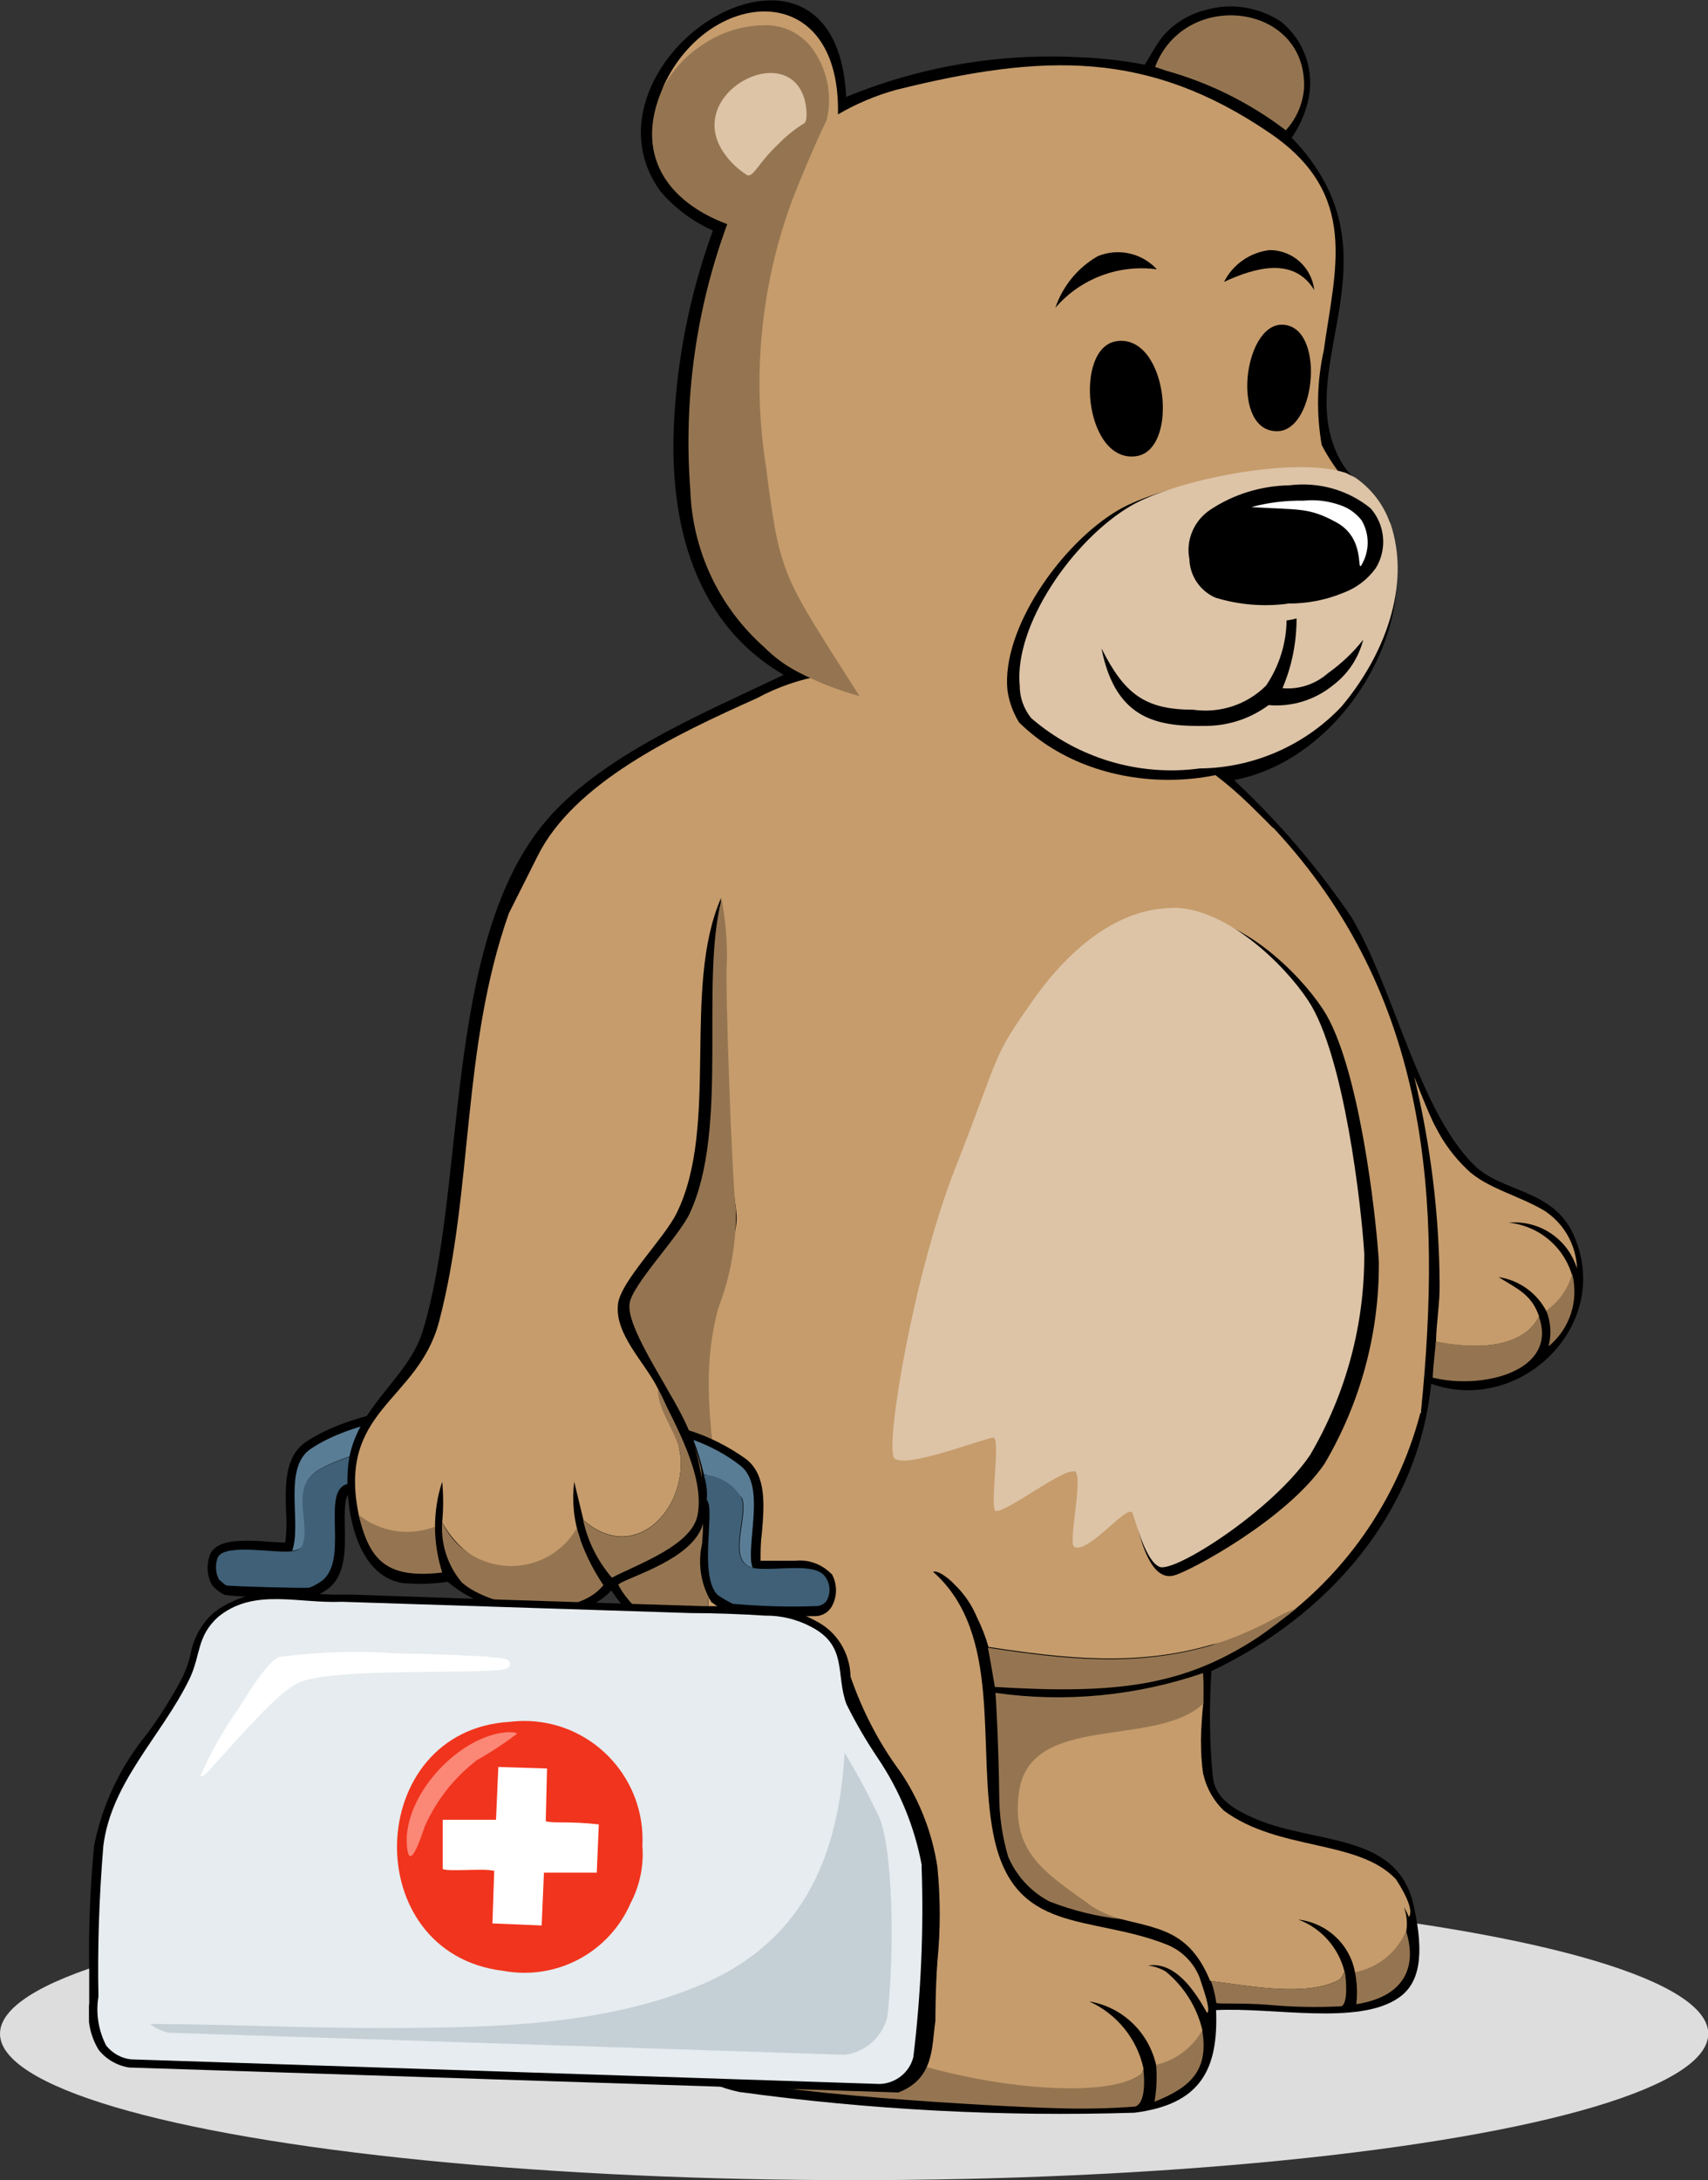
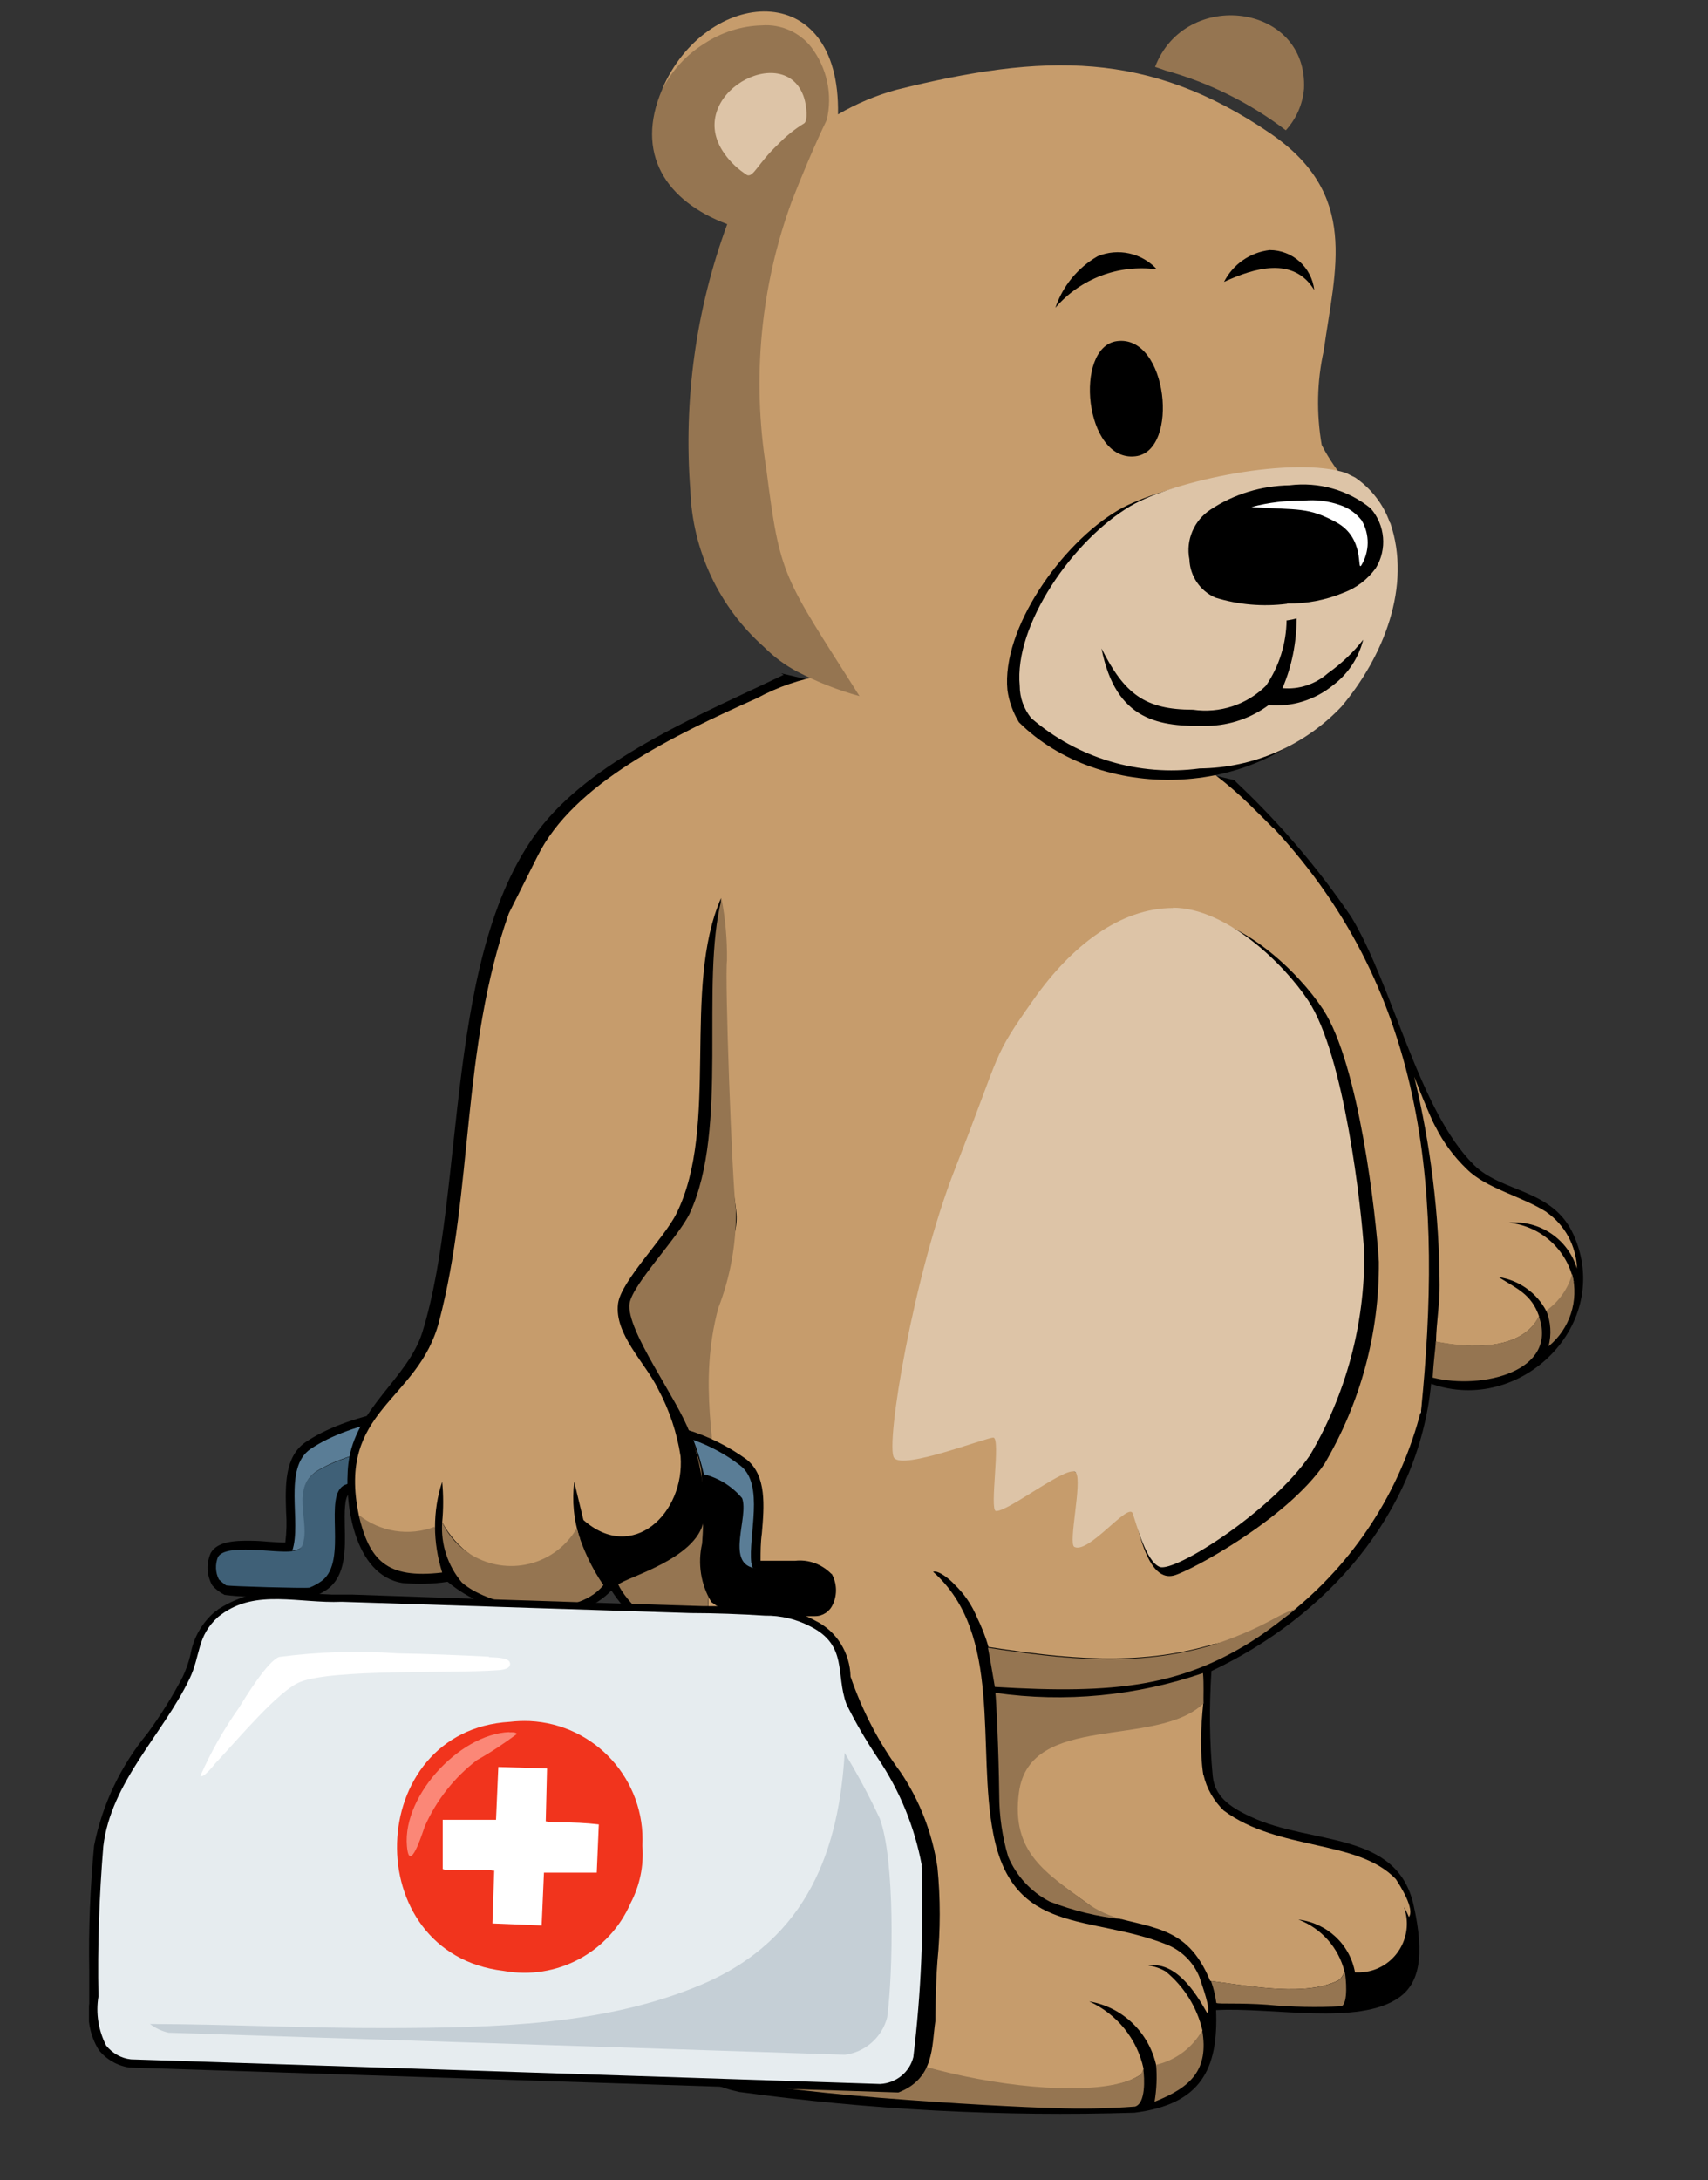
<svg xmlns="http://www.w3.org/2000/svg" id="Ebene_1" version="1.1" viewBox="0 0 66.63 85">
  <rect x="0" y="0" width="66.63" height="85" fill="#333333" stroke="none" />
  <defs>
    <style>
      .st0 {
        fill: none;
      }

      .st1 {
        fill: #f4ebe2;
      }

      .st2 {
        fill: #c69c6c;
      }

      .st3 {
        fill: #e6ecef;
      }

      .st4 {
        fill: #c5cfd6;
      }

      .st5 {
        fill: #5a7d96;
      }

      .st6 {
        fill: #844a0e;
      }

      .st7 {
        fill: #957551;
      }

      .st8 {
        fill: #f1341d;
      }

      .st9 {
        fill: #ddd;
      }

      .st10 {
        fill: #ddc4a7;
      }

      .st11 {
        fill: #fff;
      }

      .st12 {
        fill: #fb8777;
      }

      .st13 {
        fill: #3f6077;
      }

      .st14 {
        clip-path: url(#clippath);
      }
    </style>
    <clipPath id="clippath">
      <rect class="st0" x="3.47" width="58.3" height="82.46" />
    </clipPath>
  </defs>
  <g id="Gruppe_188">
-     <ellipse id="Ellipse_9" class="st9" cx="33.32" cy="79.29" rx="33.32" ry="5.71" />
    <g id="Gruppe_186">
      <g class="st14">
        <g id="Gruppe_185">
          <path id="Pfad_1575" d="M27.67,62.78c-.4,0-.8-.03-1.19-.09-.28-.12-.54-.27-.78-.46-.42-.68-.55-1.5-.36-2.28.03-.43.09-1.23-.07-1.33-1.24-.26-2.5-.43-3.77-.51-.34-.02-.95-.05-1.63-.07-2.08-.15-4.17-.08-6.24.2-.2.09-.19.78-.18,1.28.02.89.04,1.89-.65,2.42-.2.15-.42.26-.65.34-.18.03-1.27,0-1.72-.01-.56,0-1.12-.02-1.67-.09-.18-.09-.35-.22-.48-.37-.22-.39-.24-.85-.06-1.26.25-.45.93-.49,1.56-.48.25,0,.49.02.73.04.2.01.39.03.56.03h.06c.05-.4.06-.8.03-1.2-.03-1.01-.07-2.15.77-2.72,1.57-1.06,4.42-1.64,7.63-1.55s6.01.83,7.51,1.98c.81.62.71,1.83.61,2.9-.04.35-.06.7-.05,1.05.05,0,.1,0,.15,0,.18,0,.37,0,.57,0s.43,0,.63,0c.53-.05,1.05.14,1.42.52.21.37.23.81.05,1.2l-.08.24h-.17l-.03.02c-.11.11-.26.18-.41.19-.37.01-1.28.02-2.08,0Z" />
          <path id="Pfad_1576" class="st13" d="M27.45,60.91c1.13.13,3.22-.41,2.64,1.26-.07,0-.27.21-.36.22-1.06.03-2.13,0-3.19-.09-.21-.1-.41-.22-.6-.35-.74-.77.2-3.22-.5-3.67-1.29-.3-2.61-.49-3.94-.56-1.32-.09-7.08-.24-8.04.17-.89.38.14,2.95-.9,3.74-.15.11-.31.2-.49.27-.22.03-3.08-.05-3.25-.09-.1-.07-.19-.15-.28-.23-.14-.27-.15-.59-.04-.87.3-.55,2.25-.14,2.88-.23.14-.02.34-.06.39-.19.36-.91-.55-2.29.69-2.99,2.6-1.46,8.02-1.39,10.92-.7.72.17,3.27.97,3.49,1.59.27.74-.69,2.6.56,2.74" />
          <path id="Pfad_1577" class="st5" d="M27.45,60.91c-1.25-.14-.29-2-.56-2.74-.23-.62-2.78-1.42-3.49-1.59-2.91-.68-8.32-.76-10.92.7-1.24.69-.33,2.07-.69,2.99-.05.13-.25.17-.39.19.38-1.1-.38-3.23.72-3.97,3.21-2.17,11.64-1.94,14.72.42.96.74.3,2.74.43,3.81.01.12,0,.2.19.2" />
          <path id="Pfad_1578" class="st6" d="M60.4,51.14c.55-.12.6-.87.99-1.17.18.98-.2,1.97-.99,2.57.14-.46.14-.94,0-1.4" />
-           <path id="Pfad_1579" d="M48.17,30.42l.04.06c1.69,1.59,3.21,3.36,4.51,5.28,1.63,2.7,2.62,7.52,4.78,9.66,1.1,1.09,3.07.92,3.88,2.71,1.58,3.49-2.05,7.06-5.55,5.82-.51,5.09-4.08,9.08-8.57,11.2-.09,1.37-.08,2.74.05,4.1.08.77.63,1.19,1.48,1.58,2.37,1.12,5.72.52,6.36,3.47.43,1.94.23,3.03-.59,3.59-1.57,1.09-4.91.36-7.12.48.09,2.29-.58,3.67-3.18,4-5.16.16-10.32-.11-15.43-.81-1.56-.34-2.29-1.08-2.47-2.03-.24-1.33.61-3.02,1.19-4.6.27-.71.47-1.44.58-2.19.14-1.16.22-2.33.23-3.5.05-1.07-.09-2.14-.42-3.16-.6-.99-2.84-2.18-4.09-4.07-1.27,1.32-3.4,1.12-5.03.48-.49-.2-.95-.48-1.36-.82-.58.09-1.16.1-1.75.05-1.92-.3-2.29-3.19-2.12-4.65.25-2.16,2.32-3.31,2.89-5.14,1.72-5.57.8-14.96,4.69-19.77,2.18-2.69,6.35-4.38,9.4-5.85l-.1-.06c-3.57-2.15-4.46-6.27-4.14-10.36.17-2.36.67-4.68,1.48-6.9-.79-.36-1.5-.88-2.06-1.55-1.58-2.2-.44-4.82,1.38-6.27,2.24-1.79,5.66-1.91,5.88,2.61,2.86-1.18,5.95-1.71,9.05-1.55.87.03,1.74.13,2.6.29.19-.3.28-.51.65-1.04.44-.54,1.04-.92,1.72-1.09,1-.29,2.08-.12,2.95.46.92.75,1.33,1.97,1.04,3.12-.12.5-.34.98-.63,1.4.42.43.79.9,1.1,1.41,2.48,4.06-1.01,7.9.81,11.19.51.91,1.49,1.33,1.9,2.53,1.32,3.86-1.83,9.14-6.09,9.92" />
+           <path id="Pfad_1579" d="M48.17,30.42l.04.06c1.69,1.59,3.21,3.36,4.51,5.28,1.63,2.7,2.62,7.52,4.78,9.66,1.1,1.09,3.07.92,3.88,2.71,1.58,3.49-2.05,7.06-5.55,5.82-.51,5.09-4.08,9.08-8.57,11.2-.09,1.37-.08,2.74.05,4.1.08.77.63,1.19,1.48,1.58,2.37,1.12,5.72.52,6.36,3.47.43,1.94.23,3.03-.59,3.59-1.57,1.09-4.91.36-7.12.48.09,2.29-.58,3.67-3.18,4-5.16.16-10.32-.11-15.43-.81-1.56-.34-2.29-1.08-2.47-2.03-.24-1.33.61-3.02,1.19-4.6.27-.71.47-1.44.58-2.19.14-1.16.22-2.33.23-3.5.05-1.07-.09-2.14-.42-3.16-.6-.99-2.84-2.18-4.09-4.07-1.27,1.32-3.4,1.12-5.03.48-.49-.2-.95-.48-1.36-.82-.58.09-1.16.1-1.75.05-1.92-.3-2.29-3.19-2.12-4.65.25-2.16,2.32-3.31,2.89-5.14,1.72-5.57.8-14.96,4.69-19.77,2.18-2.69,6.35-4.38,9.4-5.85l-.1-.06" />
          <path id="Pfad_1580" class="st1" d="M55.43,55.12c.29-7.96-.44-16.54-5.78-22.84" />
          <path id="Pfad_1581" class="st2" d="M46.95,69.2c.12.53.4,1.01.79,1.39,2.15,1.59,5.22,1.11,6.71,2.67.18.27.75,1.18.51,1.48-.41-1.04-1.48-1.67-2.59-1.53.99-.34,2.07.19,2.41,1.18s-.19,2.07-1.18,2.41c-.24.08-.49.11-.74.1-.2-1.1-1.1-1.93-2.21-2.06.9.34,1.57,1.1,1.8,2.03-.14.31-.18.33-.5.45-1.33.49-3.37.08-4.74-.09-.93-2.25-2.33-2-4.33-2.65-.27-.21-.17-.15-.41-.33-1.57-1.15-3.16-2.03-2.84-4.38.42-3.12,5.47-1.72,7.31-3.47-.05.5-.08.95-.09,1.41,0,.46.02.93.09,1.38" />
          <path id="Pfad_1582" class="st2" d="M60.33,47.26c.72.5,1.16,1.32,1.19,2.2-.35-1.15-1.46-1.9-2.66-1.79,1.26.13,2.28,1.06,2.53,2.3-.39.3-.51,1.04-1.06,1.16-.37-.72-1.07-1.22-1.87-1.34.71.45,1.28.66,1.58,1.53-.67,1.35-2.73,1.26-4.02.99.01-.71.15-1.51.14-2.21-.01-2.74-.35-5.46-.99-8.12,0,0,.6,1.55.83,1.95.31.62.72,1.17,1.22,1.65.76.76,2.13,1.05,3.12,1.68" />
          <path id="Pfad_1583" class="st2" d="M49.66,32.28c-.22-.22-.41-.42-.63-.63-3.45-3.49-6.04-3.33-8.92-3.9-.04-2.38,2.56-5.87,4.53-7,1.8-1.03,6.04-2.43,8-1.84-.42-.47-.79-1-1.08-1.56-.21-1.22-.19-2.47.08-3.68.44-3.19,1.41-6.09-2.1-8.48-4.74-3.23-8.81-3.12-14.57-1.69-.8.22-1.56.54-2.28.96.11-5.44-5.17-4.93-6.86-.98.49-.72,1.12-1.33,1.85-1.8,1.22-.6,3.29-1.08,3.93.47.09.22.29.55.36.79.16.59.19,1.2.09,1.8-.13.82-.99,1.4-1.44,2.12-2.02,3.17-3.53,8.5-2.37,12.11.87,2.68,1.43,5.58,3.87,7.36-.9.15-1.78.45-2.59.89-3.22,1.44-7.16,3.31-8.57,6.18l-1.11,2.21c-1.86,5.27-1.38,10.81-2.72,15.91-.82,3.14-4,3.42-3.13,7.56.81.74,1.97.92,2.97.47,0-.61.09-1.21.28-1.78.05.53.05,1.05,0,1.58,1.11,2.06,3.98,2.79,5.38.65-.25-.72-.32-1.48-.23-2.23l.36,1.49c1.92,1.7,3.96-.27,3.79-2.48-.14-.92-.44-1.81-.88-2.63-.49-1.01-1.71-2.13-1.56-3.32.11-.88,1.81-2.56,2.28-3.52,1.69-3.4.2-8.78,1.74-12.3-.16,4.08.04,8.16.59,12.2.16,1.15-.85,2.76-1.17,3.95-.78,2.92.36,5.2.54,7.97.11,1.83-.96,3.15-.18,5.05.95,2.32,2.3,3.05,2.8,6.23.32,2.03-.38,5.82.18,7.13,1.22,2.86,10.88,4.82,13.4,3.47.2-.11.28-.14.32-.36-.25-1.16-1.04-2.13-2.12-2.62,1.31.22,2.34,1.22,2.62,2.52.76-.2,1.41-.69,1.8-1.38-.21-.91-.72-1.72-1.44-2.31-.21-.12-.44-.2-.68-.23,1.07-.16,1.83,1.01,2.3,1.85.17-.1-.19-1.05-.3-1.4-.23-.57-.69-1.03-1.26-1.26-3-1.2-6-.33-6.78-4.32-.66-3.36.39-7.8-2.35-10.22.22-.08.71.35.83.49.38.36.68.8.88,1.28.18.37.34.76.45,1.16,2.95.45,5.78.77,8.71-.09,1.06-.22,2.07-.62,2.99-1.17,2.56-2.02,4.38-4.82,5.18-7.98.8-8.06.4-16.1-5.78-22.71" />
          <path id="Pfad_1584" d="M42.82,9.99c.8-.33,1.72-.13,2.31.51-1.49-.2-2.98.36-3.96,1.5.29-.85.87-1.56,1.65-2.01" />
          <path id="Pfad_1585" d="M49.53,9.75c.89,0,1.64.67,1.74,1.56-.81-1.33-2.35-.86-3.52-.32.35-.69,1.02-1.15,1.78-1.24" />
          <path id="Pfad_1586" d="M43.57,13.3c1.99-.27,2.46,4.3.72,4.49-1.99.23-2.41-4.26-.72-4.49" />
-           <path id="Pfad_1587" d="M50,12.66c1.7,0,1.37,4.08-.14,4.15-1.86.08-1.37-4.15.14-4.15" />
          <path id="Pfad_1588" d="M53.74,20.54c-.25-.72-.73-1.33-1.35-1.76-.07-.03-.34-.17-.36-.18-2.01-.67-6.66.27-8.41,1.29-2.24,1.32-4.55,4.64-4.32,7.01h0c.06.45.22.88.45,1.26,3.18,3.15,9.2,2.97,12.09-.45,1.62-1.92,2.76-4.68,1.9-7.18" />
          <path id="Pfad_1589" d="M46.32,35.72c2.07,0,4.33,2.17,5.29,3.63,1.4,2.12,2.07,8.03,2.18,9.84.02,2.77-.71,5.49-2.12,7.88-1.5,2.19-5.26,4.19-5.86,4.35-1.2.34-1.56-2.5-1.84-3.82-.1-.48-1.16.51-1.42.14-.98-.61-2.04-1.07-3.16-1.36-.31,0-2.98-6.82-.46-10.41,2.52-3.6,1.08-4.32,2.74-6.67,1.48-2.1,2.59-3.58,4.67-3.58" />
          <path id="Pfad_1590" class="st10" d="M54.22,20.38c-.25-.72-.73-1.33-1.35-1.76-.07-.03-.34-.17-.36-.18-2.01-.67-6.66.27-8.41,1.29-2.24,1.32-4.55,4.64-4.32,7.01h0c0,.46.16.9.45,1.26,1.81,1.56,4.2,2.28,6.57,1.96,2.09-.02,4.09-.89,5.53-2.41,1.62-1.92,2.76-4.68,1.9-7.18" />
          <path id="Pfad_1591" d="M50.2,24.19c.13-.02.25-.04.38-.08,0,.93-.18,1.86-.55,2.72.64.06,1.28-.15,1.77-.58.52-.37.99-.81,1.38-1.31-.18.71-.59,1.33-1.17,1.77-.71.58-1.61.86-2.52.78-.69.51-1.51.79-2.37.81-1.88.04-3.59-.17-4.15-3.02.89,1.77,1.69,2.39,3.57,2.39,1.04.15,2.1-.19,2.85-.94.51-.75.79-1.64.8-2.55" />
          <path id="Pfad_1592" class="st7" d="M50.87,3.46c-.05.6-.3,1.17-.71,1.62-1.4-1.07-3-1.86-4.69-2.33-.14-.05-.22-.08-.41-.14,1.17-3.08,5.96-2.49,5.81.85" />
          <path id="Pfad_1593" class="st7" d="M47.22,77.23c1.37.17,3.4.58,4.74.09.32-.12.35-.14.5-.45.05.26.14,1.23-.13,1.35-.96.05-1.93.03-2.89-.06-1.06-.08-1.89-.02-1.99-.07-.04-.29-.11-.58-.21-.86" />
-           <path id="Pfad_1594" class="st7" d="M52.86,76.89c.89-.17,1.63-.77,1.99-1.6.42,1.3.03,2.54-1.94,2.85.05-.41.03-.83-.05-1.24" />
          <path id="Pfad_1595" class="st7" d="M46.9,79.16c.26,1.54-.44,2.22-1.86,2.78.08-.48.1-.96.06-1.44.76-.17,1.41-.66,1.8-1.34" />
          <path id="Pfad_1596" class="st7" d="M44.6,80.66c.05.38.1,1.34-.32,1.47-1.05.08-2.1.1-3.15.06-2.15-.05-11.74-.59-13.09-1.32-2.55-1.36-.78-3.88-.17-5.54.76-2.05,1.23-6.83.5-9.07-.42-1.28-3.6-3.09-4.25-4.48.29-.28,3.05-.99,3.33-2.48.07-1.17-.12-2.34-.54-3.43-.46-1.3-2.5-4.01-2.35-5.05.11-.75,1.92-2.6,2.35-3.52,1.54-3.32.39-8.95,1.24-12.25.15.79.22,1.59.21,2.4-.09.62.19,8.5.35,9.76.01,1.29-.22,2.58-.69,3.79-.78,2.92-.12,5.35.06,8.13.11,1.83-.96,3.15-.18,5.05.95,2.32,2.3,3.05,2.8,6.23.32,2.03-.38,5.82.18,7.13,1.22,2.86,10.84,4.75,13.4,3.47.25-.12.25-.15.32-.36" />
          <path id="Pfad_1597" class="st7" d="M50.59,62.69c-.42.35-1.16.91-1.57,1.18-2.88,1.87-5.48,2.19-10.21,1.9-.15-.89-.21-1.22-.27-1.53,2.95.45,5.78.77,8.71-.09.88-.28,1.73-.64,2.54-1.09.26-.14.52-.26.8-.36" />
          <path id="Pfad_1598" class="st7" d="M22.5,59.6c.23.78.58,1.53,1.04,2.2-1.12,1.41-4.37.91-5.52-.1-.55-.65-.83-1.49-.77-2.35.7,1.49,2.48,2.12,3.96,1.42.53-.25.98-.66,1.28-1.17" />
-           <path id="Pfad_1599" class="st7" d="M22.76,59.27c1.92,1.7,3.96-.27,3.79-2.48-.06-.85-.91-1.76-.88-2.63.66,1.37,1.84,3.37,1.54,4.92-.23,1.17-2.3,1.89-3.34,2.43-.55-.64-.94-1.41-1.12-2.24" />
          <path id="Pfad_1600" class="st7" d="M46.95,66.41c-1.84,1.77-6.78.33-7.2,3.47-.32,2.37,1.09,3.15,2.65,4.32.42.29.89.51,1.39.63-.97-.1-1.93-.34-2.84-.69-.73-.38-1.3-1-1.62-1.75-.23-.78-.35-1.59-.35-2.41-.02-1.75-.12-3.79-.15-3.98,2.72.39,5.5.12,8.1-.77.04.44.01.95.02,1.18" />
          <path id="Pfad_1601" class="st7" d="M56.01,52.3c1.3.26,3.35.38,4.02-.98.77,2.15-2.22,2.87-4.14,2.39.04-.73.11-1.12.12-1.41" />
          <path id="Pfad_1602" class="st7" d="M29.89,18.25c-.56-3.5-.22-7.09,1-10.41.31-.8.9-2.22,1.36-3.16.24-.99.01-2.04-.61-2.85-.46-.58-1.19-.9-1.93-.84-.79.02-1.56.27-2.22.7-.71.44-1.28,1.06-1.66,1.8-1.07,2.49.14,4.35,2.54,5.25-1.22,3.31-1.71,6.85-1.44,10.37.08,2.35,1.12,4.56,2.88,6.12.38.38.82.71,1.3.96.77.4,1.58.72,2.42.95-3-4.73-3.09-4.59-3.64-8.89" />
          <path id="Pfad_1603" class="st7" d="M16.97,59.52c0,.61.1,1.21.28,1.79-2.2.26-2.84-.5-3.26-2.25.84.67,1.97.85,2.98.46" />
          <path id="Pfad_1604" d="M50.21,23.54c-.94.12-1.89.04-2.8-.24-.59-.26-.99-.84-1.01-1.49-.15-.75.18-1.52.82-1.94.92-.61,1.99-.93,3.09-.95,1.13-.14,2.28.18,3.16.9.57.65.65,1.6.2,2.33-.32.44-.75.77-1.26.96-.7.29-1.44.43-2.2.42" />
          <path id="Pfad_1605" class="st10" d="M31.37,3.82c.1.32.15.89,0,.99-.38.23-.72.51-1.03.83-.78.74-.94,1.27-1.19,1.19-.35-.22-.65-.5-.89-.84-1.63-2.29,2.38-4.46,3.11-2.17" />
          <path id="Pfad_1606" class="st11" d="M50.85,19.52c-.68-.01-1.37.07-2.03.25,1.84.12,2.21-.01,3.32.6s.79,1.89.96,1.68c.33-.54.34-1.21.02-1.76-.22-.28-.51-.49-.85-.6-.46-.16-.94-.22-1.42-.17" />
          <path id="Pfad_1607" class="st10" d="M45.75,35.39c2.07,0,4.33,2.17,5.29,3.63,1.4,2.12,2.07,8.03,2.18,9.84.02,2.77-.71,5.49-2.12,7.88-1.5,2.19-5.28,4.58-5.86,4.35-.53-.21-.89-1.61-1.05-2.08s-1.72,1.59-2.28,1.3c-.25-.13.32-2.54.06-2.9s-2.66,1.55-3.12,1.5c-.26-.03.2-2.86-.1-2.86s-3.51,1.26-3.87.79.77-7.2,2.38-11.28c1.86-4.74,1.4-4.24,3.06-6.59,1.48-2.1,3.38-3.57,5.45-3.57" />
          <path id="Pfad_1608" class="st7" d="M60.32,51.1c.49-.35.85-.85,1.01-1.43.27,1.04-.09,2.14-.92,2.82.12-.46.09-.95-.09-1.39" />
          <path id="Pfad_1609" d="M32.44,61.37c-.37-.38-.89-.58-1.42-.52-.21,0-.42,0-.63,0s-.39,0-.57,0h-.15c0-.36,0-.71.05-1.06.09-1.06.2-2.27-.61-2.9-.71-.51-1.49-.9-2.32-1.15.25.48.44.99.56,1.52.05.53.05,1.06-.03,1.59.16.1.1.9.07,1.33-.18.78-.05,1.6.36,2.28.24.18.5.34.78.46.39.06.79.09,1.19.09h0c.79.02,1.71,0,2.08,0,.3,0,.57-.18.69-.46.18-.38.16-.83-.05-1.2" />
          <path id="Pfad_1610" class="st5" d="M29.31,60.95c-.13-1.07.53-3.07-.43-3.81-.55-.43-1.17-.76-1.83-1,.17.44.3.88.41,1.34.58.14,1.1.47,1.49.93.27.72-.63,2.48.44,2.72-.06-.03-.06-.1-.07-.18" />
          <path id="Pfad_1611" class="st5" d="M29.38,61.13s.08.02.12.02c-.04,0-.08-.01-.12-.02" />
-           <path id="Pfad_1612" class="st13" d="M29.49,61.15c-1.25-.14-.29-2-.56-2.74-.3-.54-.86-.88-1.48-.91.11.32.15.65.12.98.35.33-.33,2.93.42,3.7.19.13.39.25.6.35,1.06.09,2.12.13,3.19.09.18.01.35-.06.46-.2.19-.32.15-.72-.09-1-.44-.49-1.83-.18-2.65-.27" />
          <path id="Pfad_1613" d="M5.09,80.61h-.04c-.47-.07-.91-.32-1.2-.69-.33-.54-.46-1.17-.37-1.8,0-.1,0-.2,0-.3v-1.02c-.03-1.62.04-3.23.19-4.84.32-1.61,1.04-3.12,2.09-4.39.51-.7.97-1.43,1.37-2.2.13-.28.23-.56.3-.86.11-.64.44-1.23.94-1.66l.04-.03h.02s.06-.06.06-.06c.03-.02.05-.04.06-.04.8-.51,1.75-.74,2.69-.65.28,0,.57.03.85.05s.57.04.85.05c.22,0,.41,0,.59,0h.2s.01,0,.01,0c.35.01,1.36.05,4.05.14,3.99.13,9.52.31,9.64.31.45,0,.96,0,1.49.02.5-.02,1,0,1.49.08.49.07.97.23,1.4.47.83.41,1.35,1.25,1.37,2.18.46,1.33,1.11,2.59,1.95,3.72.75,1.11,1.24,2.38,1.44,3.71.12,1.22.12,2.44,0,3.66-.08,1.03-.08,2.33-.08,2.33-.15,1.01-.03,2.24-1.44,2.79h-.04s-29.9-.97-29.9-.97Z" />
          <path id="Pfad_1614" class="st3" d="M35.96,72.73c-.28-1.5-.86-2.92-1.72-4.19-.45-.67-.86-1.37-1.22-2.1-.43-1.16.06-2.28-1.39-3.02-.55-.29-1.17-.44-1.79-.43h0c-.9-.06-2-.1-2.9-.1-.04,0-13.6-.44-13.61-.44-1.66.07-3.33-.51-4.69.49l-.04.03-.04.03-.04.03c-.86.77-.68,1.5-1.13,2.43-1.06,2.19-3.06,4.02-3.36,6.52-.16,1.95-.23,3.9-.19,5.86h0c-.11.65,0,1.32.3,1.91.24.3.59.5.97.54l29.22.96c.62-.03,1.15-.45,1.3-1.05.3-2.48.41-4.98.32-7.48" />
          <path id="Pfad_1615" class="st11" d="M19.07,64.61c.2.01.76,0,.82.21.07.25-.3.29-.51.3-1.78.13-6.4-.06-7.68.46-.85.35-2.39,2.2-3.3,3.17-.05.06-.48.61-.58.48.41-.93.91-1.81,1.49-2.63.28-.45,1.12-1.83,1.58-2,1.53-.2,3.07-.25,4.61-.14,1.17.02,2.43.07,3.58.13" />
          <path id="Pfad_1616" class="st8" d="M25.06,71.96c.13-2.56-1.84-4.74-4.4-4.86-.26-.01-.52,0-.77.03-5.69.33-5.96,9.03-.25,9.71,2.07.38,4.12-.71,4.96-2.64.36-.69.52-1.46.46-2.23" />
          <path id="Pfad_1617" class="st11" d="M21.85,71.05c-.19,0-.38,0-.56-.04l.05-2.06-1.9-.06-.09,2.06h-2.08v1.92c.22.11,1.57-.03,1.94.06.02,0,.06,0,.07,0l-.07,2.06,1.92.08.09-2.06h2.06s.08-1.88.08-1.88c-.5-.06-1.01-.08-1.51-.08" />
          <path id="Pfad_1618" class="st12" d="M19.87,67.54c.09,0,.23-.02.3.06-.5.37-1.02.72-1.56,1.02-.89.68-1.59,1.57-2.04,2.59-.04.09-.53,1.71-.67.96-.35-2.01,1.99-4.57,3.97-4.64" />
          <path id="Pfad_1619" class="st4" d="M32.96,80.11c.79-.1,1.45-.68,1.65-1.46.23-1.72.31-6.15-.29-7.75-.41-.88-.87-1.73-1.37-2.56-.22,3.69-1.39,7.24-5.55,9.02-3.77,1.61-8.13,1.7-12.31,1.71-3.08.01-6.16-.15-9.24-.16.21.16.46.28.72.34l26.4.86Z" />
        </g>
      </g>
    </g>
  </g>
</svg>